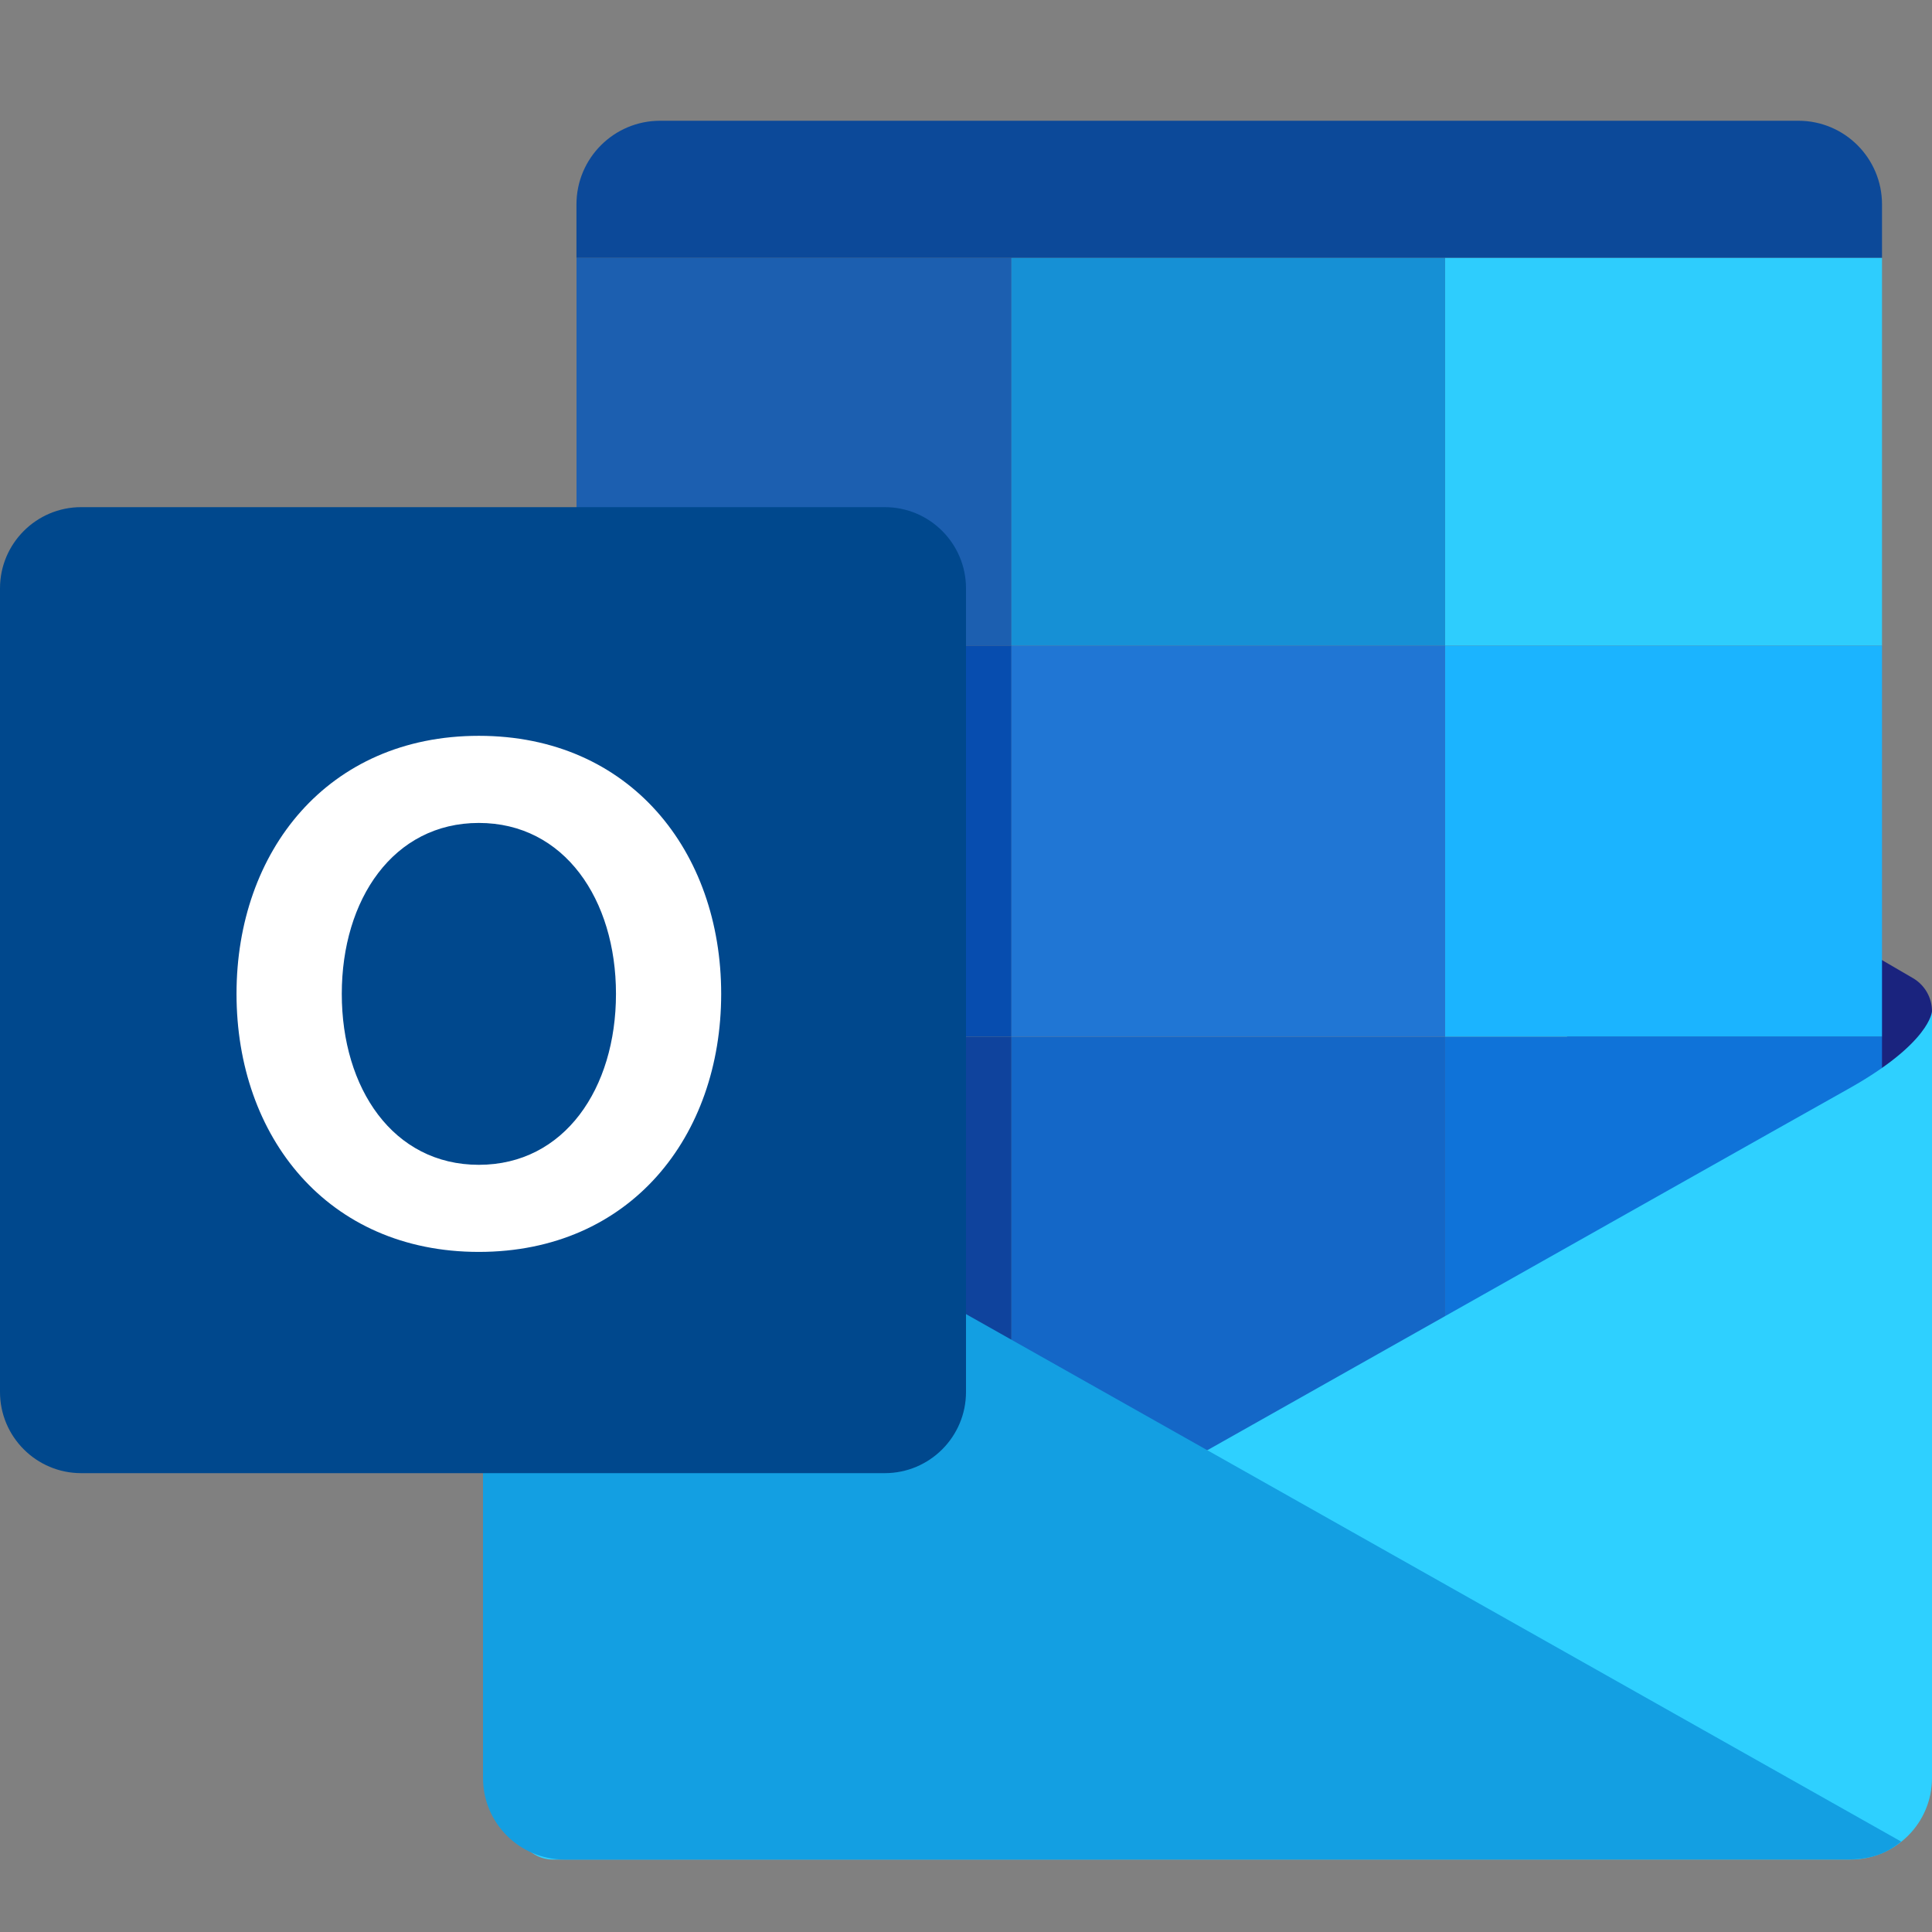
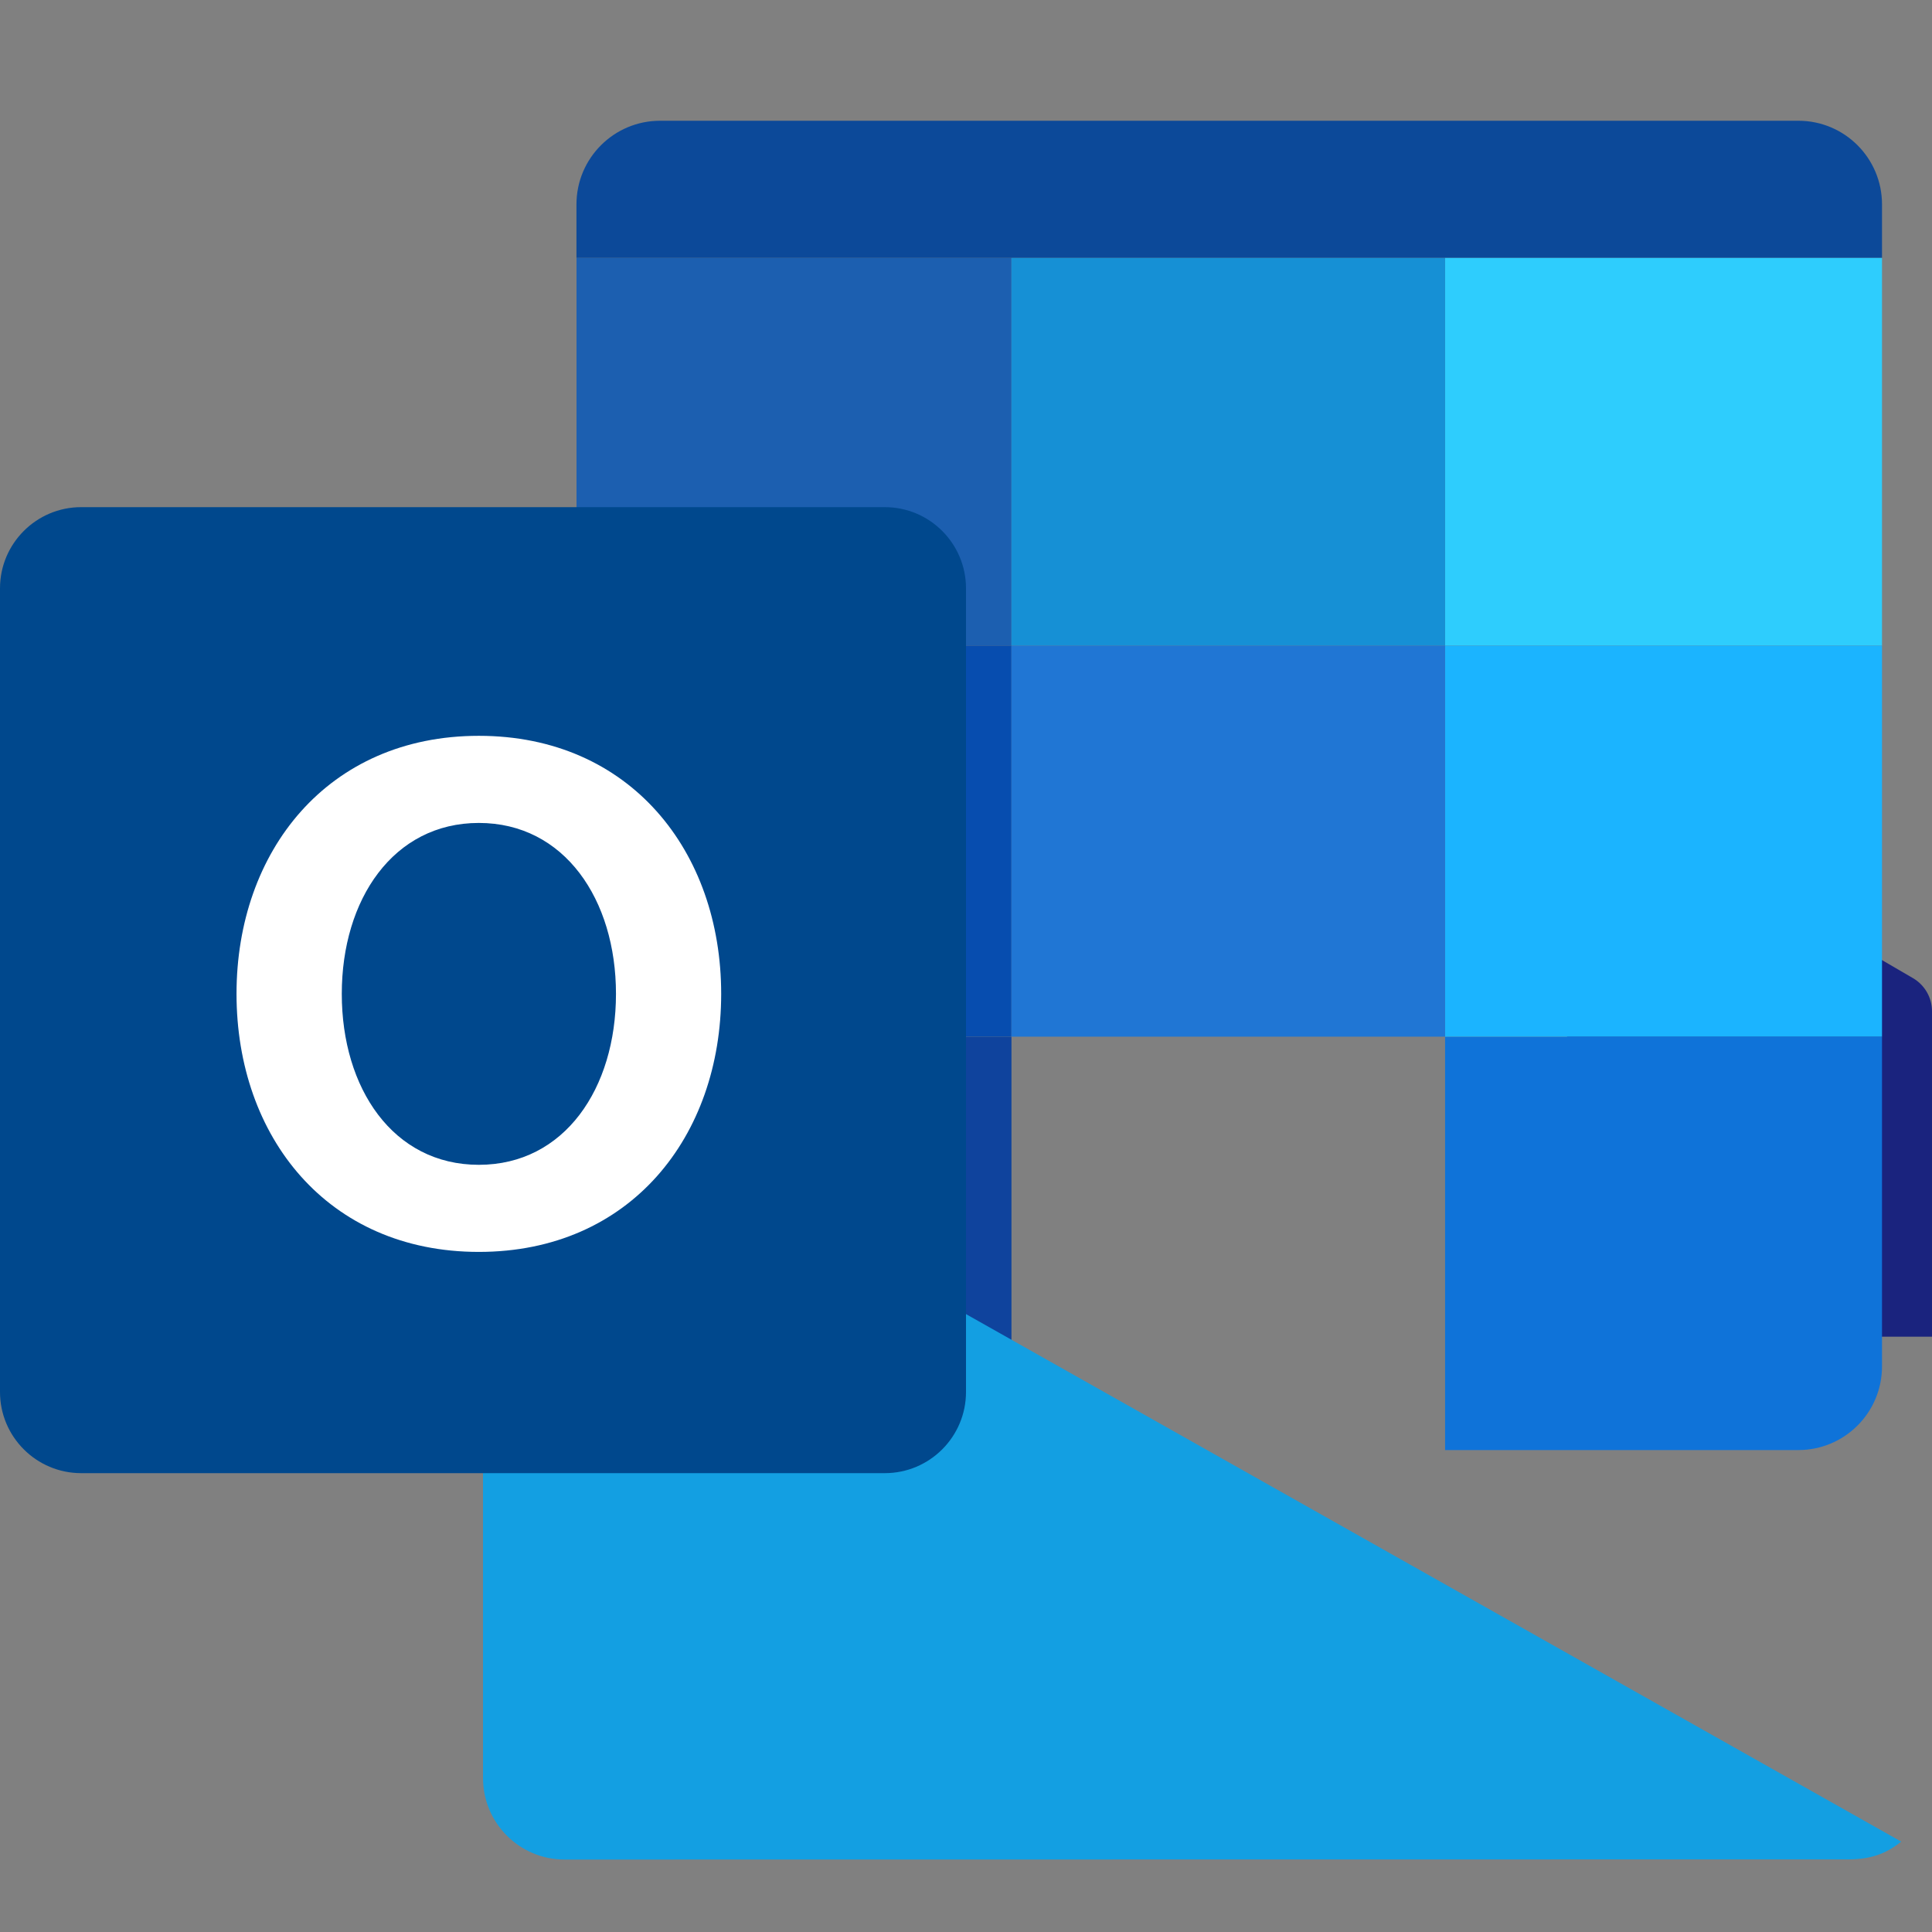
<svg xmlns="http://www.w3.org/2000/svg" width="64" height="64" viewBox="0 0 64 64" fill="none">
  <rect x="0" y="0" width="64" height="64" fill="#808080" stroke="none" />
  <path d="M63.371 32.403L51.912 25.728V44.279H64V33.498C64 33.048 63.76 32.631 63.371 32.403Z" fill="#1A237E" />
  <path d="M47.87 8.544H62.344V6.771C62.344 5.24 61.104 4 59.574 4H21.867C20.337 4 19.096 5.24 19.096 6.771V8.544H33.504H47.87Z" fill="#0C4999" />
  <path d="M47.87 48.035H59.573C61.102 48.035 62.344 46.795 62.344 45.264V34.341H47.87V48.035Z" fill="#0F73D9" />
  <path d="M19.098 34.343V45.266C19.098 46.795 20.338 48.037 21.869 48.037H33.506V34.344L19.098 34.343Z" fill="#0F439D" />
  <path d="M47.87 8.544H62.344L62.344 21.387H47.87L47.87 8.544Z" fill="#2ECDFD" />
  <path d="M19.098 8.544H33.506V21.387H19.098V8.544Z" fill="#1C5FB0" />
-   <path d="M33.504 34.343H47.87L47.87 48.035L33.504 48.035V34.343Z" fill="#1467C7" />
  <path d="M33.504 8.544H47.87L47.87 21.387H33.504L33.504 8.544Z" fill="#1690D5" />
  <path d="M47.87 21.387H62.344V34.341H47.87V21.387Z" fill="#1BB4FF" />
  <path d="M19.098 21.387H33.506V34.341H19.098V21.387Z" fill="#074DAF" />
  <path d="M33.504 21.387H47.87V34.341L33.504 34.341V21.387Z" fill="#2076D4" />
-   <path d="M18.306 61.6C19.047 61.6 61.298 61.6 61.298 61.6C62.79 61.6 64 60.391 64 58.898V33.501C64 33.501 63.952 34.554 61.198 36.088C59.118 37.247 17.191 60.906 17.191 60.906C17.191 60.906 17.565 61.6 18.306 61.6Z" fill="#2ED0FF" />
  <path d="M61.246 61.595C60.989 61.595 18.702 61.6 18.702 61.6C17.209 61.6 16 60.39 16 58.898V34.507L62.981 61.006C62.589 61.32 62.091 61.595 61.246 61.595Z" fill="#139FE2" />
  <path d="M29.31 48.8H2.69C1.205 48.8 0 47.595 0 46.111V19.49C0 18.005 1.205 16.8 2.69 16.8H29.31C30.795 16.8 32 18.005 32 19.49V46.111C32 47.595 30.795 48.8 29.31 48.8Z" fill="#00488D" />
  <path d="M15.862 24.375C10.853 24.375 7.835 28.202 7.835 32.923C7.835 37.645 10.842 41.471 15.862 41.471C20.885 41.471 23.89 37.643 23.89 32.923C23.89 28.202 20.872 24.375 15.862 24.375ZM15.862 38.586C13.021 38.586 11.322 36.051 11.322 32.923C11.322 29.795 13.029 27.261 15.862 27.261C18.696 27.261 20.405 29.797 20.405 32.923C20.405 36.05 18.702 38.586 15.862 38.586Z" fill="white" />
</svg>